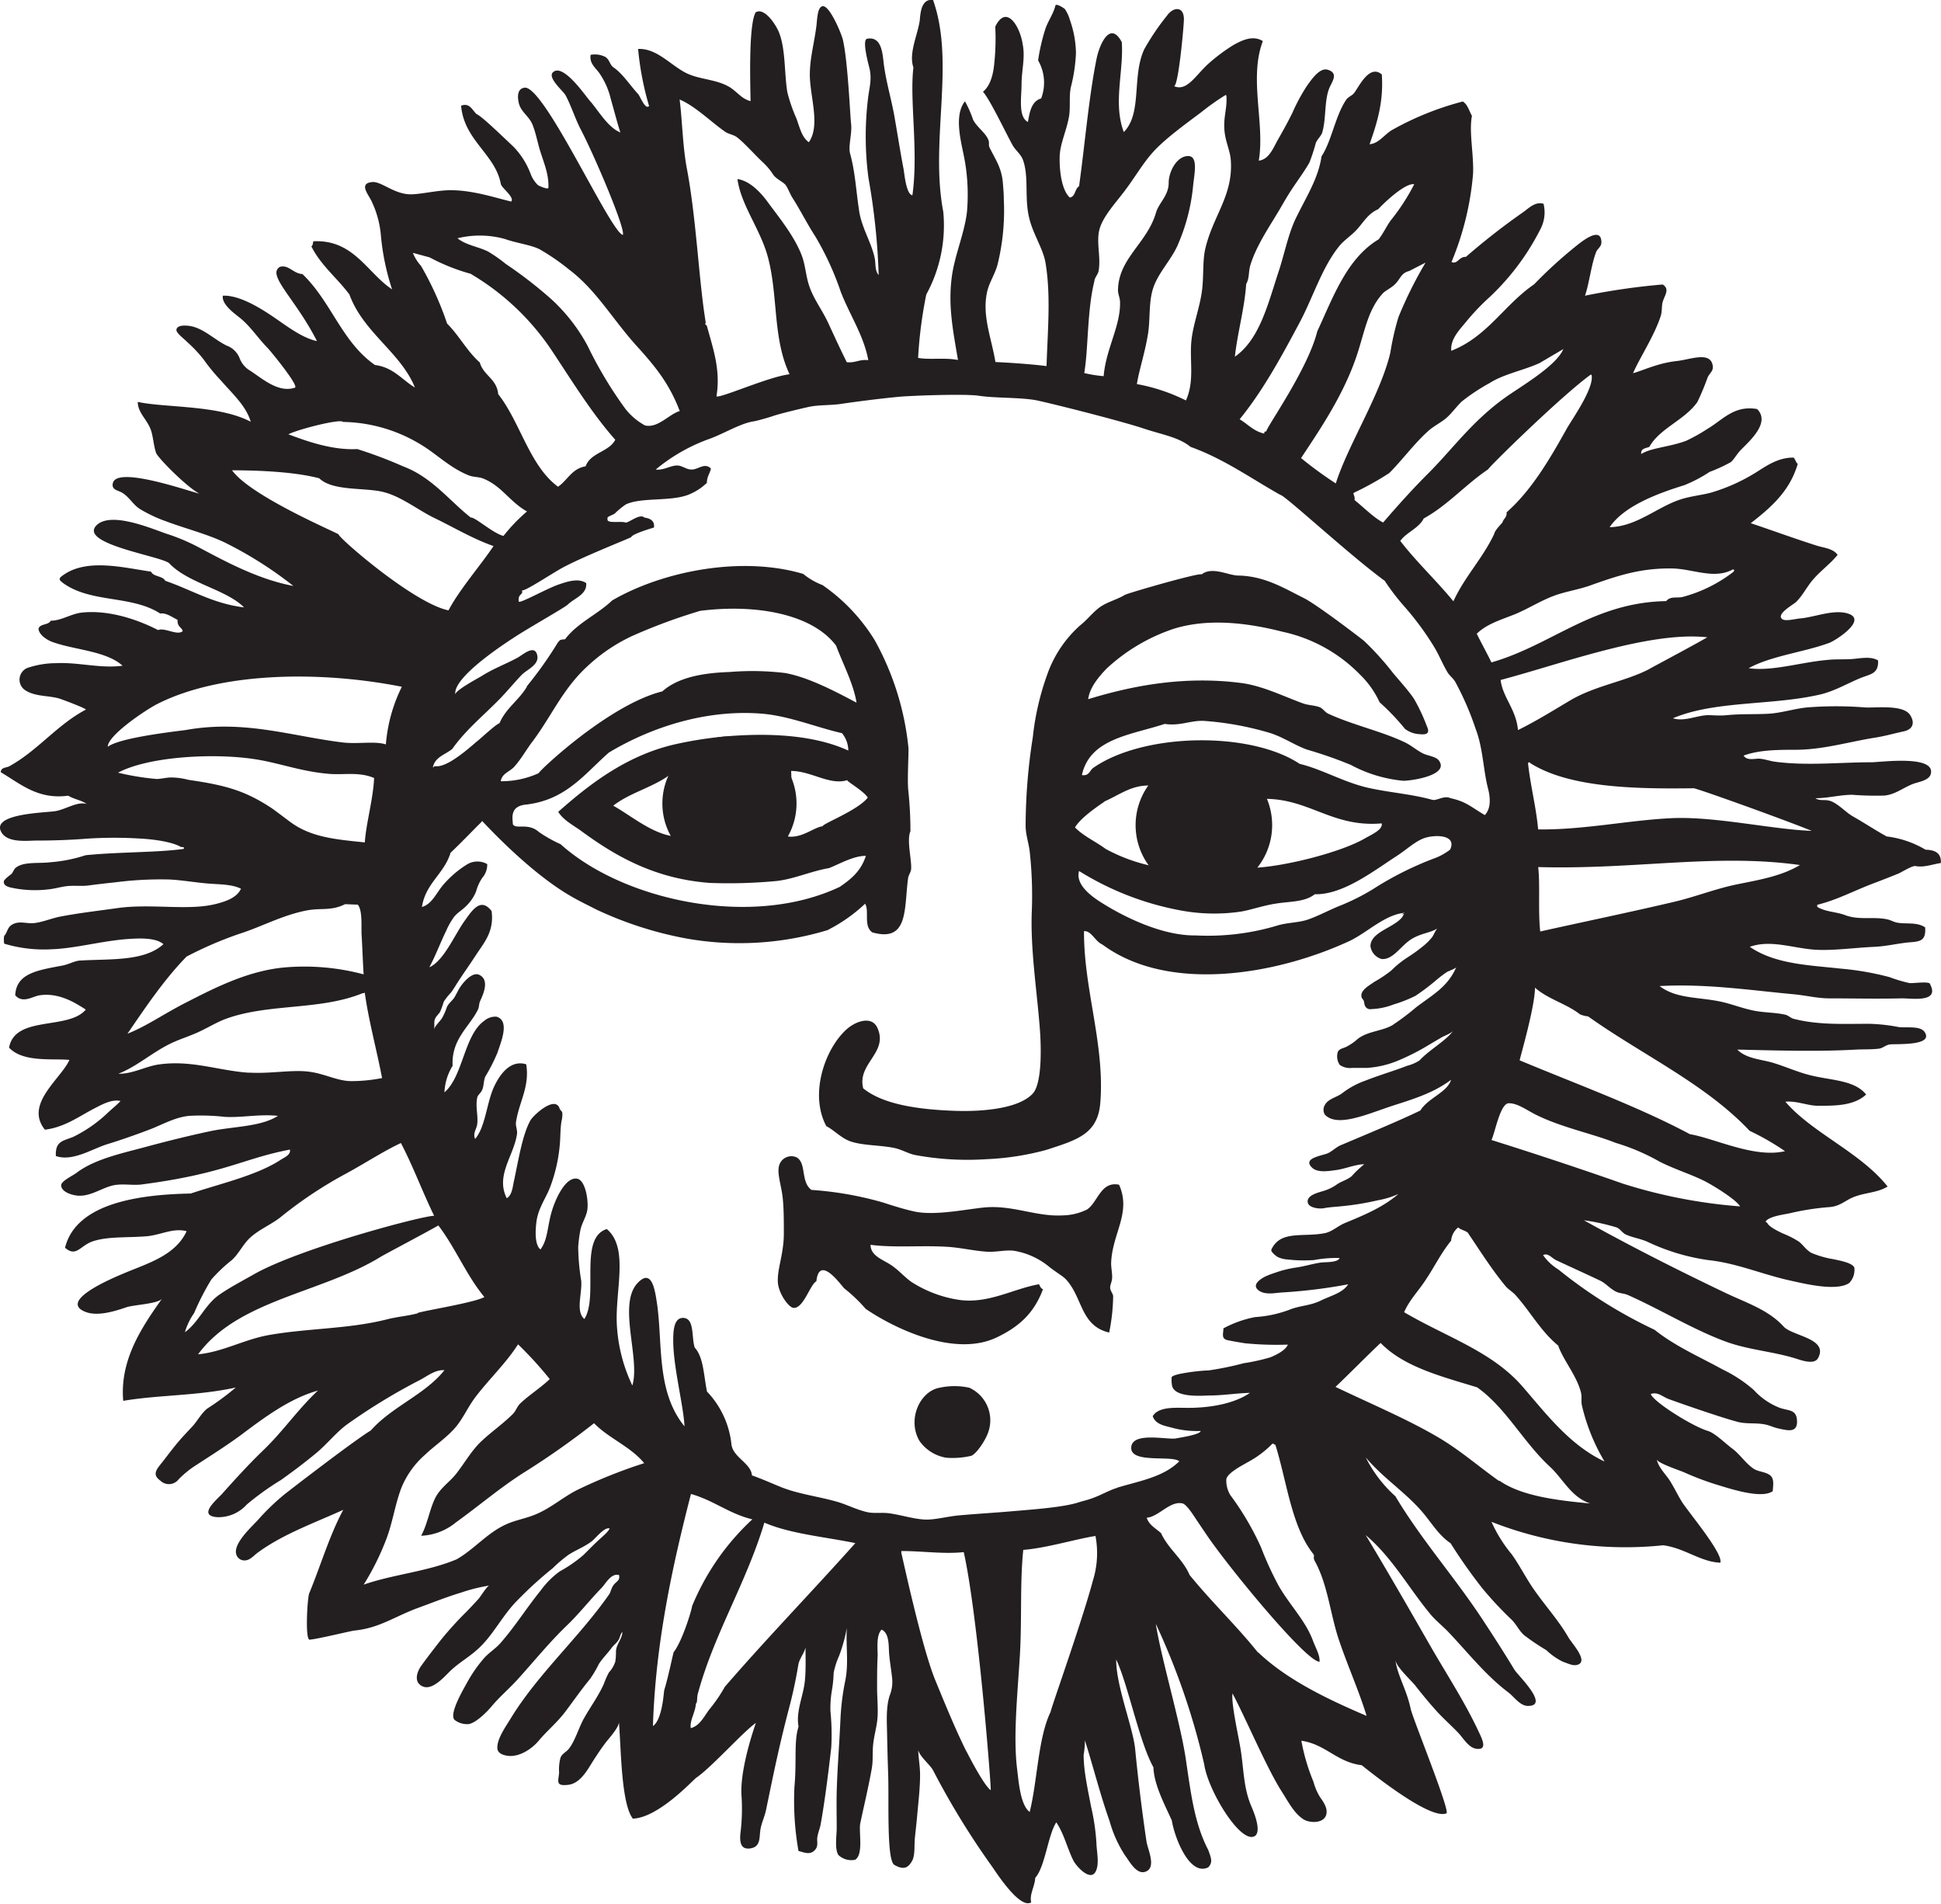
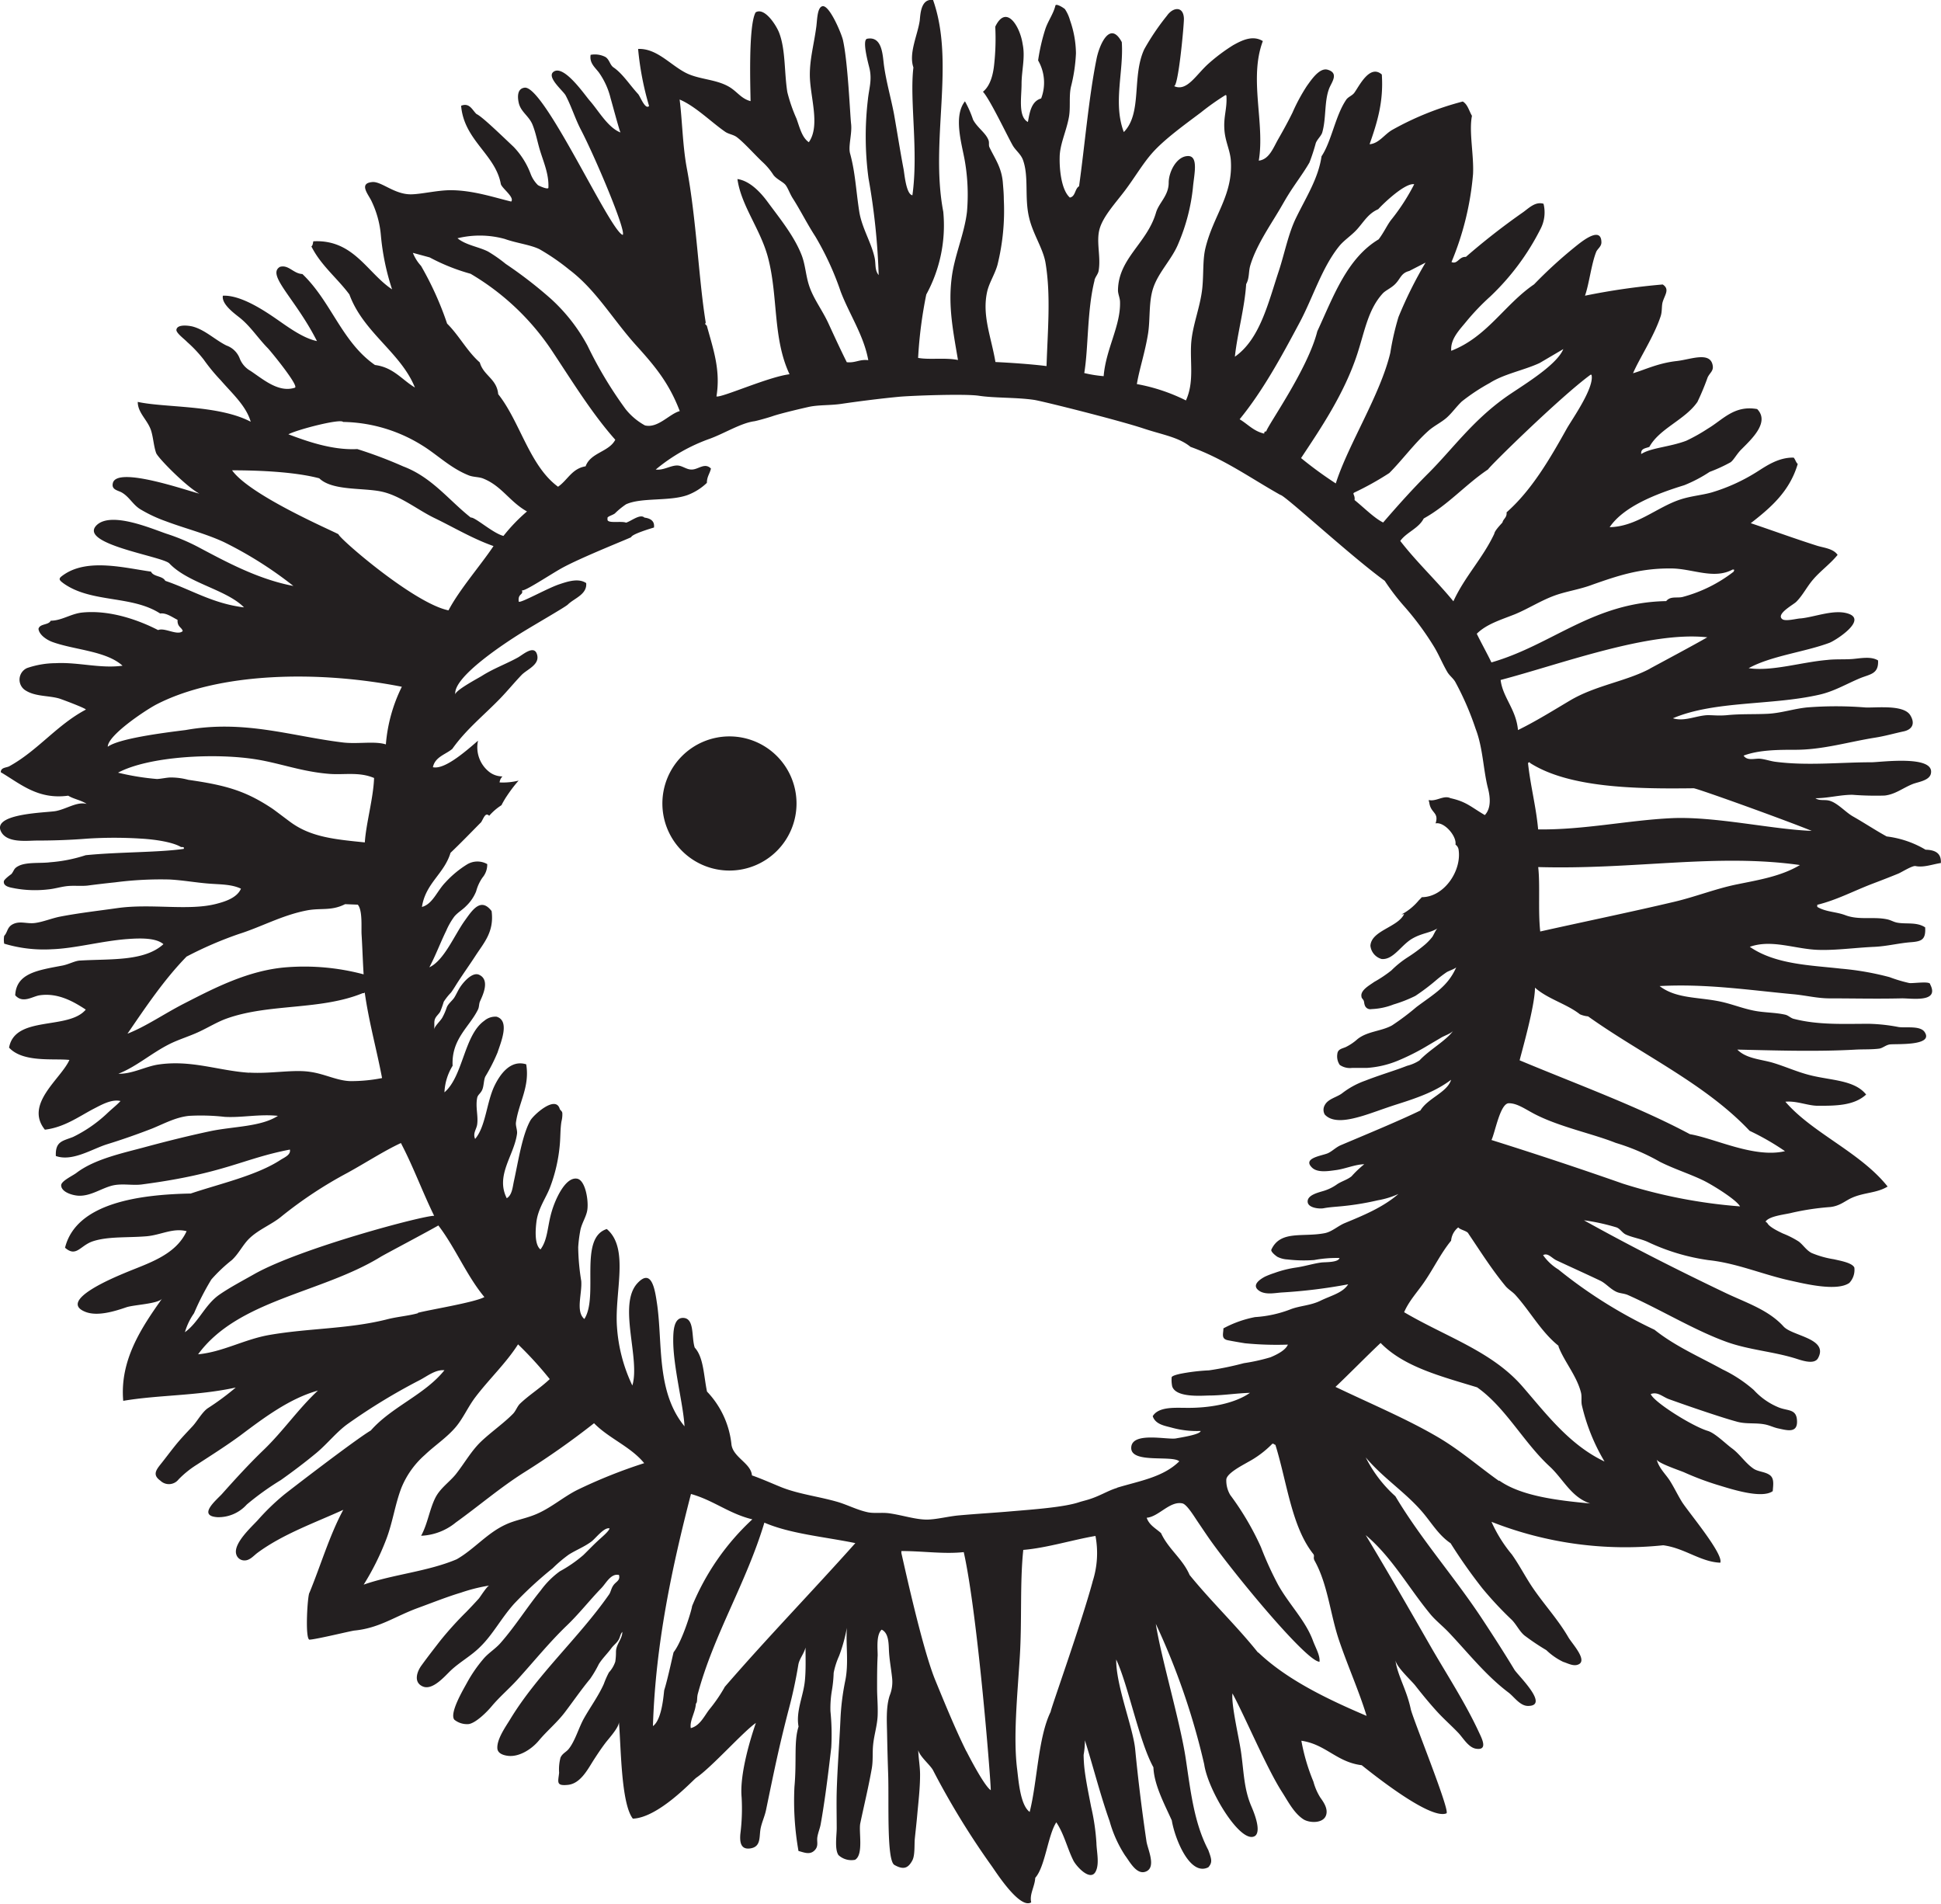
<svg xmlns="http://www.w3.org/2000/svg" viewBox="0 0 306.19 300.26">
  <defs>
    <style>.cls-1,.cls-2{fill:#231f20;}.cls-2{fill-rule:evenodd;}</style>
  </defs>
  <g id="Layer_2" data-name="Layer 2">
    <g id="LOGO">
      <path class="cls-1" d="M301.18,155.05a23.09,23.09,0,0,1-3.11-.93,44.52,44.52,0,0,0-7.69-1.34c-4.72-.54-10.29-.64-14.35-3.44,3.45-1.24,7.17.37,10.81.48,2.82.09,5.85-.35,8.87-.48,2-.1,3.79-.58,5.75-.73,1.67-.13,2.35-.4,2.23-2.34-1.34-.89-3-.47-4.44-.75-.56-.11-1-.41-1.57-.52-2.14-.46-4.41.17-6.58-.65-1.48-.56-3.05-.49-4.43-1.31,0,0,0-.29,0-.33,3-.73,5.67-2.15,8.6-3.28,1.4-.53,2.8-1.07,4.19-1.64.49-.2,2.21-1.29,2.71-1.19,1.27.27,2.72-.29,4-.48.09-1.6-.95-2.06-2.42-2.1a15.64,15.64,0,0,0-6.13-2.09c-1.82-1-3.54-2.15-5.34-3.17-1.19-.68-2.46-2.18-3.77-2.49-.76-.17-1.49.07-2.13-.37,2,0,3.91-.55,5.85-.54a47.68,47.68,0,0,0,5.07.12c1.71-.19,2.9-1.22,4.46-1.83.83-.32,2.58-.53,2.83-1.61.7-3-7.91-1.82-9.33-1.81-5.07,0-10.16.58-15.21-.08-.78-.1-1.62-.41-2.42-.48s-2,.39-2.58-.49c2.44-.92,5.57-.92,8.16-.92,4.34,0,8.35-1.24,12.62-1.92,1.52-.24,3-.67,4.55-1,1.24-.3,1.76-1.18,1-2.47-1-1.81-5.47-1.19-7.19-1.29a58,58,0,0,0-9.13,0c-2.09.21-4.07.89-6.16,1s-4.3,0-6.45.22c-1.31.12-2.1,0-3.07,0-1.79.06-3.67,1.06-5.48.49,6.57-2.79,15.53-2,23.06-3.71,2.31-.51,4.24-1.67,6.37-2.57,1.62-.69,3.05-.64,2.93-2.84-1.1-.69-2.79-.33-4-.23s-2.74,0-4,.15c-4.18.36-8.74,1.84-12.41,1.3,3.54-1.95,8.82-2.54,12.74-4,.95-.36,6-3.57,3-4.59-2.23-.76-5.28.52-7.52.74-.57,0-2.36.51-2.9.13-1.11-.81,1.81-2.33,2.21-2.77,1-1,1.68-2.4,2.64-3.5,1.19-1.39,2.7-2.45,3.86-3.88-.69-1-2.16-1.11-3.23-1.44-3.62-1.15-7.1-2.43-10.47-3.56,3.14-2.44,6.13-5,7.41-9.34-.29-.25-.37-.7-.64-1-2.44-.06-4.43,1.39-5.81,2.25a28.82,28.82,0,0,1-7.09,3.23c-1.52.44-3.27.56-5,1.13-3.68,1.21-6.9,4.28-11.13,4.36,2.21-3.26,7.29-5.24,11.77-6.62a22.32,22.32,0,0,0,4-2.1A24.59,24.59,0,0,0,273,72.91c.52-.38,1-1.37,1.77-2.1,1.5-1.52,4.46-4.22,2.42-6.29-3.61-.64-5.39,1.66-7.74,3.06A27.82,27.82,0,0,1,266,69.52c-2.66,1-5.52,1.09-7.1,2.09-.1-.9.71-.89,1.29-1.13,1.61-2.92,5.62-4.25,7.58-7.09a39.88,39.88,0,0,0,1.61-3.87c.35-.72.91-1,.81-1.78-.31-2.39-3.45-1.05-5.65-.8-3,.33-5.07,1.39-6.93,1.93,1-2.34,3.32-5.83,4.36-9,.26-.8.12-1.6.32-2.26.35-1.14,1.14-2,0-2.74a106.06,106.06,0,0,0-12.26,1.77c.66-1.86,1-5,1.78-6.94.2-.45.8-.81.81-1.45,0-2.5-2.69-.47-3.71.33A71.25,71.25,0,0,0,242,44.85c-4.67,3.18-7.4,8.29-13.07,10.48-.16-1.91,1.41-3.41,2.43-4.68a36.94,36.94,0,0,1,3.71-3.87A38.53,38.53,0,0,0,243,36.14a5.65,5.65,0,0,0,.49-4c-1.36-.42-2.44.82-3.39,1.45a108.21,108.21,0,0,0-8.86,6.93c-1.1-.07-1.31,1.23-2.27.81a46,46,0,0,0,3.4-13.87c.15-3-.67-6.69-.17-9.19-.46-.78-.67-1.8-1.45-2.26A46.72,46.72,0,0,0,219.6,20.5c-1.26.74-2.08,2.13-3.55,2.25,1.22-3.48,2.22-6.71,1.93-11-1.92-1.68-3.58,1.86-4.35,2.9-.36.47-1,.63-1.3,1.13-1.69,2.51-2.3,6.55-3.86,8.87-.5,3.47-2.41,6.41-4,9.67-1.23,2.49-1.82,5.62-2.73,8.39-1.7,5.13-3,10.8-6.94,13.55.39-3.66,1.55-7.74,1.78-11.45.53-.94.36-1.94.64-2.91.88-3,3-6.12,4.35-8.38.56-.91,1.07-1.86,1.62-2.74,1.09-1.77,2.41-3.46,3.38-5.16a31.11,31.11,0,0,0,1-3.07c.25-.61.81-1.07,1-1.61.66-2.23.31-4.95,1.11-7,.37-.95,1.59-2.4-.23-2.94-1.31-.39-2.63,1.65-3.3,2.57a28.8,28.8,0,0,0-2.26,4.19c-.69,1.41-1.47,2.82-2.26,4.2s-1.41,3.18-3.06,3.38c1-5.91-1.59-12.92.64-18.86-1.62-1-3.37-.08-4.67.64a28.29,28.29,0,0,0-3.88,2.9c-2,1.77-3.44,4.52-5.48,3.55.69.33,1.61-9.76,1.58-10.64-.07-2-1.71-1.83-2.67-.46a38.1,38.1,0,0,0-3.58,5.29c-2,4.27-.28,10.08-3.23,13.07-1.73-4.54,0-9.54-.32-14.19-1.9-3.56-3.6.6-4,2.74-1.21,6-1.87,13.82-2.74,20-.69.4-.54,1.61-1.45,1.78-1.39-1.23-1.65-4.61-1.61-6.29,0-2.05,1-4,1.44-6.29.31-1.54,0-3.3.33-4.84a26,26,0,0,0,.8-5.32,16.13,16.13,0,0,0-.93-5.2A6.2,6.2,0,0,0,168,1.45c-.14-.16-1.42-1-1.52-.55-.3,1.28-1.17,2.42-1.59,3.71a30.76,30.76,0,0,0-1.13,4.92,7,7,0,0,1,.48,6c-1.6.45-1.83,2.34-2.09,3.71-1.57-.83-1-3.9-1-6s.61-4.19.17-6.29C160.92,4.2,158.75.56,157,4.21a37.42,37.42,0,0,1-.16,5.85c-.14,1.45-.53,3.41-1.78,4.41,1.09,1.17,3.81,6.91,4.68,8.44.46.81,1.25,1.35,1.61,2.26,1,2.68.22,6,1,9.19.6,2.57,2.2,4.84,2.58,7.1.86,5.16.34,10.61.16,16.28-2.56-.32-5.78-.53-8.06-.64-.68-4-2.15-7.36-1.3-11.13.33-1.41,1.22-2.74,1.62-4.19a35.62,35.62,0,0,0,1-10.32c0-1-.1-1.95-.16-2.74-.22-2.37-1.26-3.72-2.1-5.48-.17-.36,0-.72-.16-1.14-.44-1.16-1.75-1.94-2.43-3.22a16.61,16.61,0,0,0-1.28-2.9c-1.9,2.41-.44,6.88,0,9.52a31.25,31.25,0,0,1,.32,7.9c-.41,3.53-2,6.94-2.42,10.48-.55,4.41.2,8.2,1,12.9-2.06-.41-4.48,0-6.29-.33a68.68,68.68,0,0,1,1.29-10A22.74,22.74,0,0,0,148.8,33.4C146.66,22.17,150.72,10,147.19,0c-1.93-.27-2,2.26-2.1,3.22-.32,2.28-1.78,5.18-1,7.42-.63,5.15.82,13.17-.16,20.16-1-.15-1.26-3.45-1.39-4.11-.55-2.89-1-5.8-1.51-8.69-.49-2.56-1.22-5.07-1.58-7.64-.22-1.61-.24-4.69-2.65-4.25-.91.16.28,4.27.38,4.76.39,1.82-.09,3.07-.27,4.82A49.71,49.71,0,0,0,137,28.08a105.52,105.52,0,0,1,1.61,15.31c-.66-.8-.42-1.73-.64-2.74-.51-2.38-2-4.67-2.42-7.25-.53-3.4-.62-6.17-1.45-9.19-.32-1.16.34-3.13.16-4.68-.16-1.32-.5-9.76-1.29-13.23-.23-1-2.12-5.53-3.22-5.32-.88.17-.83,2.34-1,3.39-.38,2.76-1,4.9-1,7.42,0,3.4,1.71,8-.16,10.64-1.05-.72-1.41-2.2-1.94-3.71a24.91,24.91,0,0,1-1.45-4.19c-.5-3.14-.26-6.67-1.29-9.36-.46-1.2-2.31-4.08-3.71-3.22-1.19,2.11-.81,12.21-.8,14-1.48-.38-2.11-1.51-3.39-2.26-2.12-1.24-4.83-1.13-6.94-2.26-2.45-1.31-4.52-3.83-7.41-3.71a46.77,46.77,0,0,0,1.73,9c-.61.65-1.4-1.53-1.73-1.89-1.29-1.39-2.44-3.22-3.87-4.19-.58-.39-.64-1.24-1.28-1.65a3.63,3.63,0,0,0-2.34-.34c-.19,1.24.56,1.85,1.28,2.75a11.89,11.89,0,0,1,1.88,4.13c.15.48,1.44,5.32,1.56,5.37-2-.78-3.47-3.44-4.84-5-.79-.89-4.09-5.78-5.73-4.58-1.15.84,1.52,3,1.91,3.73.92,1.74,1.49,3.65,2.4,5.4,2.24,4.3,7.16,15.91,6.61,16.6-2-.54-12.39-23.59-15.48-23.22-1.18.14-1.13,1.45-.94,2.34.31,1.49,1.62,2.09,2.19,3.51.5,1.25.74,2.56,1.11,3.83.59,2,1.49,3.9,1.39,6.09,0,.39-1.52-.3-1.65-.4a4.9,4.9,0,0,1-1.16-1.79,12.49,12.49,0,0,0-2.68-4.25c-2.35-2.22-5-4.79-5.86-5.18-.65-.61-1.09-1.84-2.42-1.3C73.2,22.14,78.14,24.33,79,29c.12.66,2.23,2.12,1.64,2.79C78,31.16,74.6,30,71.07,30c-2.08,0-4.69.65-6.28.65-2.57,0-4.56-2-6-1.94-2.33.17-.63,2-.16,3.06a15.4,15.4,0,0,1,1.45,5.32,38.2,38.2,0,0,0,1.77,8.55c-3.94-2.61-6.07-7.91-12.42-7.58-.08.29-.08.67-.31.8,1.49,3,4.08,5,6,7.59,2.19,6,8.13,9.17,10.33,14.67-2.06-1.23-3.39-3.18-6.3-3.55-5.24-3.64-6.89-10-11.45-14.35-1.43-.06-2.17-1.52-3.54-1.13C42,43.35,46.6,47.08,50,53.8c-2.41-.51-4.94-2.51-6.94-3.86s-5.31-3.42-7.9-3.3c-.25,1.3,1.76,2.76,2.63,3.45,1.72,1.36,2.92,3.27,4.44,4.81.41.41,5,6,4.29,6.25-2.57.84-5-1.32-7-2.65a3.85,3.85,0,0,1-1.72-2,3.48,3.48,0,0,0-2.07-2c-1.79-.88-3.38-2.48-5.35-3-.62-.15-2.43-.4-2.55.51-.07.51,1.29,1.49,1.68,1.92a20.84,20.84,0,0,1,2.62,2.78,29.22,29.22,0,0,0,2.7,3.28C36.56,62,38.83,64,39.55,66.52c-5.1-2.68-13.49-2.18-17.82-3.13,0,1.74,1.55,2.83,2.1,4.51.36,1.14.41,2.45.8,3.55.27.76,4.8,5.35,6.82,6.41-1.79-.42-12.94-4.37-13.64-1.69-.29,1.11.83,1.16,1.45,1.54,1.16.7,1.67,1.84,2.82,2.58a22.23,22.23,0,0,0,4.1,1.93c3,1.13,6.16,1.91,9.1,3.26a61.48,61.48,0,0,1,11,6.94c-5.6-1.06-10.66-3.83-15-6.13a31.24,31.24,0,0,0-5-2.1c-2.38-.81-8.67-3.54-11-1.39-3.15,3,10.38,4.94,11.44,6.07,3,3.15,9,4.11,11.77,6.93-4.93-.6-8.28-2.78-12.42-4.19-.42-.81-1.86-.61-2.25-1.45-4.13-.58-9.87-2.11-13.66.42-1,.67-1,.82,0,1.53,4.39,3,10.66,1.78,15.11,4.66.93-.15,1.88.57,2.74,1-.07,1.14.7,1.18.81,1.77-.82.78-2.85-.61-3.88-.16C22.26,98,17.61,96.16,13,96.61c-1.81.18-3.27,1.29-5,1.29-.34.73-1.72.43-1.93,1.29.12,1,1.4,1.79,2.26,2.09,3.5,1.25,8.43,1.39,11,3.72-3.5.48-7-.59-10.56-.4a14.17,14.17,0,0,0-4.5.77,2,2,0,0,0-.19,3.56c1.54.95,3.57.76,5.25,1.24.35.1,4.44,1.63,4.2,1.76C9,114.33,6,118.33,1.57,120.8c-.47.33-1.43.17-1.45,1,3.12,1.84,5.86,4.35,10.64,3.7.86.54,2.09.72,2.91,1.3-1.51-.4-3.13.78-4.84,1.12-1.34.27-10,.33-8.7,3.17.86,1.88,3.91,1.52,5.55,1.49,2.73,0,5.39-.09,8.15-.31a66.9,66.9,0,0,1,8.38,0c2.31.13,5,.55,6.29,1.3.21.11.61-.1.49.32-3.93.58-10.4.48-15.48,1A23.59,23.59,0,0,1,7.92,136c-1.44.2-3.74-.07-5,.59-.79.4-.65.69-1.12,1.27C1.6,138,.65,138.7.61,139c-.13.89,1.21,1,1.79,1.13a17.9,17.9,0,0,0,5.22.15c.93-.09,1.78-.35,2.68-.48,1.17-.18,2.35,0,3.51-.12,1.44-.19,2.89-.36,4.34-.51a56,56,0,0,1,8.58-.45c2.1.11,4.12.48,6.13.64,1.75.15,3.65.08,5.15.81-.64,1.49-2.62,2.07-4,2.42-4.38,1.09-10.13-.11-15.49.64-3,.43-6.06.77-9.06,1.35-1.28.25-2.65.83-3.94,1s-2.35-.38-3.49.19c-.93.47-.82,1.28-1.37,1.84a3.63,3.63,0,0,0,0,1.23,21.67,21.67,0,0,0,7.55.88c3.66-.13,7.91-1.32,11.93-1.61,2.14-.16,4.49-.18,5.64.81-3,2.74-8.31,2.3-13.06,2.58-.85,0-1.83.6-2.9.8-3.91.74-7.25,1.21-7.42,4.68,1.21,1.37,2.75.15,3.88,0,2.88-.41,5.33,1,7.25,2.26-2.74,3.28-11.17.86-12.1,6,2.22,2.4,7.08,1.67,9.52,1.94-1.34,3-7.13,6.95-3.87,11,3-.36,5.26-2,7.57-3.23,1.28-.65,2.92-1.63,4.36-1.29-.7.75-1.18,1.06-2.26,2.09a21.58,21.58,0,0,1-5.23,3.58c-1.65.65-2.81.68-2.71,3,2.61.94,5.74-1.13,8.11-1.86S21.7,178.89,24,178c1.91-.78,3.71-1.78,5.82-2a33.5,33.5,0,0,1,5.64.16c2.7.15,5.46-.47,8.38-.16-2.69,1.74-7,1.65-10.64,2.41-3.35.71-6.68,1.54-10,2.43-3.64,1-8.21,1.91-11.16,4.17-.6.45-2.37,1.26-2.39,1.93,0,1.15,2,1.67,2.91,1.66,1.79,0,3.29-1.07,4.95-1.55s3.39,0,5-.25c12.94-1.71,15.8-4.06,23.22-5.48.18.82-.87,1.24-1.45,1.61-3.78,2.48-9.58,3.77-14.19,5.32-7.93.16-18.06,1.42-19.83,8.55,1.77,1.55,2.36-.31,4.34-1,2.46-.82,5.46-.55,8.55-.81,2.22-.2,4.12-1.35,6.29-.8-1.75,3.83-6.17,5.08-9.73,6.58-1.34.57-10.73,4.36-6.25,6.14,1.9.76,4.61-.08,6.45-.71,1.16-.41,5.07-.54,5.66-1.38-3.18,4.49-6.7,9.67-6.13,16.13,5.57-.95,11.64-.77,17.75-2.1a41,41,0,0,1-4.36,3.23c-.89.57-1.7,2.05-2.43,2.85-.93,1-1.9,2-2.78,3.1S26.1,230,25.3,231s-1.17,1.7,0,2.54a1.93,1.93,0,0,0,2.87-.2A15.42,15.42,0,0,1,31,231.05c2.32-1.51,4.68-3,6.89-4.62,3.78-2.84,7.79-5.85,12.26-7.1-3.14,2.94-5.47,6.38-8.55,9.35-2.33,2.24-4.46,4.58-6.62,7-.94,1-3.84,3.41-.68,3.62a6,6,0,0,0,4.63-2,44.16,44.16,0,0,1,5.38-3.86c1.9-1.35,3.76-2.75,5.56-4.24s3.28-3.43,5.11-4.7a94,94,0,0,1,11.13-6.77c1.22-.61,2.54-1.74,4-1.61C67,220,61.8,221.87,58.5,225.62c-2.48,1.47-13,9.57-13.71,10.15a36.49,36.49,0,0,0-4.13,4c-1,1.09-3.86,3.66-3.4,5.35a1.32,1.32,0,0,0,1.34,1c.83,0,1.42-.76,2.06-1.23,4-2.94,9-4.7,13.49-6.75-2.16,4-3.54,8.72-5.33,13.07-.3.29-.74,7.29,0,7.41,1.15-.06,6.6-1.4,7.1-1.44,3.94-.39,6.32-2.21,10-3.56,2.3-.84,4.68-1.79,6.77-2.41a26.47,26.47,0,0,1,4.52-1.13c-.34,0-1.42,1.76-1.69,2.07-.65.72-1.32,1.43-2,2.13a53.92,53.92,0,0,0-4.06,4.49c-1,1.29-2,2.57-2.93,3.86-.76,1-1.36,2.74.19,3.38s3.46-1.65,4.4-2.54c1.45-1.36,3.22-2.3,4.63-3.72,2-1.94,3.28-4.47,5.33-6.77a61.4,61.4,0,0,1,6.12-5.64,21.23,21.23,0,0,1,2.53-2.14c1.17-.74,2.45-1.22,3.57-2.06.69-.52,2-2.3,2.86-2.07-.13.5-1.35,1.49-1.83,1.94-.8.74-1.53,1.51-2.3,2.26a21.06,21.06,0,0,1-3.72,2.57,13.53,13.53,0,0,0-3,3c-2.2,2.71-4,5.61-6.28,8.22-.84,1-2,1.65-2.81,2.64a22,22,0,0,0-2.55,3.71c-.54,1-2.82,4.8-2,5.83a3.18,3.18,0,0,0,2.29.69c1.14-.2,2.84-1.9,3.56-2.76,1.25-1.5,2.73-2.75,4.05-4.19,2.58-2.84,5-5.84,7.75-8.5,2-1.9,3.67-4.06,5.55-6,.75-.78,1.49-2.34,2.77-2.07.23.83-.37,1-.8,1.53s-.48,1.16-.76,1.55c-4.78,6.85-11.29,12.57-15.62,19.72-.7,1.15-2.12,3.13-2,4.59.08.82,1.06,1.08,1.75,1.15,1.81.17,3.72-1.14,4.77-2.39,1.29-1.55,2.87-2.84,4.12-4.48s2.59-3.59,4-5.29a17.92,17.92,0,0,0,1.36-2.31c.57-.92,1.38-1.68,2-2.54.33-.44.8-.78,1.09-1.24s.27-.91.62-1.31c0,1.16-1,1.93-1,3.16a9.54,9.54,0,0,1-.11,1.54,4.67,4.67,0,0,1-1,1.69,14.31,14.31,0,0,0-.81,1.83c-.84,1.88-2.11,3.61-3.12,5.4-.82,1.45-1.38,3.52-2.38,4.8-.44.57-1,.7-1.33,1.41a7.31,7.31,0,0,0-.22,2.39c-.15,1.46-.53,2.11,1.4,1.91s3.06-2.34,4-3.84c.61-.94,1.2-1.84,1.88-2.74.48-.65,2.22-2.51,2.15-3.35.34,3.74.31,12.83,2.2,15.26,4.06-.16,9.39-6,10-6.45,2.47-1.69,7.35-7.21,9.41-8.65-.73,2.09-2.6,8-2.25,11.73a31.85,31.85,0,0,1-.2,5.78c-.1,1.18,0,2.49,1.52,2.29,1.68-.22,1.46-1.64,1.63-2.88.15-1.07.68-2.11.9-3.18,1.29-6.24,2-9.75,3.5-15.57a74.47,74.47,0,0,0,1.59-7.31c.16-1,.89-1.74,1.14-2.75,0,1.75.07,3.52-.1,5.22-.23,2.42-1.45,4.81-1,7.25-.76,2.36-.27,5.38-.65,9.53a45.47,45.47,0,0,0,.64,10.09c.84.21,1.74.65,2.49-.05s.36-1.41.49-2.16.38-1.29.51-1.95c.29-1.6.53-3.21.76-4.81.34-2.45.64-4.9.92-7.36a36.57,36.57,0,0,0-.13-5.73,17,17,0,0,1,.23-3.26,20.28,20.28,0,0,0,.28-2.78,12.14,12.14,0,0,1,.86-2.68,25.42,25.42,0,0,0,1.22-4.42c-.18,2.76.32,5.6-.26,8.38a38.41,38.41,0,0,0-.75,6.08c-.17,3.79-.48,7.57-.59,11.37-.05,1.93,0,3.86,0,5.79,0,1.1-.36,3.35.29,4.24a3,3,0,0,0,2.6.73c1.39-.81.55-4.47.83-5.77.6-2.86,1.3-5.72,1.81-8.62.23-1.32.08-2.49.22-3.8.16-1.56.66-3.06.71-4.63s-.09-2.87-.09-4.3c0-1.7,0-3.42.09-5.12,0-1.09-.25-3.25.63-4.06,1.13.52,1.1,2.25,1.15,3.29.07,1.49.35,2.87.5,4.34a5.73,5.73,0,0,1-.39,2.78c-.61,1.88-.43,4.21-.4,6.16q.06,3.15.17,6.31c.14,4.42-.27,13.6,1,14.24,1.44.81,2.16.49,2.81-.72.44-.82.3-2.49.39-3.42.13-1.28.28-2.56.39-3.83.19-2.11.44-4.14.44-6.27,0-1.33-.25-2.59-.29-3.87.29,1.07,1.91,2.34,2.35,3.19.55,1.07,1.12,2.13,1.7,3.17a124.22,124.22,0,0,0,7.6,12c.7,1,4.4,6.76,6.17,5.64-.3-1.3.56-2.46.64-3.87,1.56-1.73,2-6.75,3.32-8.75,1.23,1.83,1.72,4.07,2.68,6,.45.92,2.69,3.4,3.53,1.76.63-1.22.15-3.15.12-4.49a34.73,34.73,0,0,0-.84-5.73c-.36-1.87-.75-3.73-1-5.61a22.2,22.2,0,0,1-.18-2.57,12.48,12.48,0,0,0,.2-2.3c1.34,4.24,2.41,8.56,3.9,12.76a19.31,19.31,0,0,0,2.44,5.41c.72.94,1.86,3.23,3.38,2.49s.21-3.43,0-4.68c-.71-4.8-1.31-9.66-1.78-14.49-.29-3.36-3.05-10.11-3-14.23,1.89,4,3.61,12.93,5.87,17,.1,2.75,1.72,5.76,2.9,8.38.46,2.82,2.84,8.87,5.76,7.39.72-.8.48-1.36,0-2.71-2.23-4.26-2.77-9.14-3.55-14.35-.86-5.82-3.91-16-4.73-21.33a111.07,111.07,0,0,1,7.63,22.14c.6,4.2,5.9,12.88,8.07,11.27,1-.89-.36-4-.64-4.66-1.18-2.76-1.17-5.43-1.62-8.55-.33-2.31-1.56-7.41-1.35-9.23,2,3.69,5.4,11.78,7.8,15.52.95,1.47,1.88,3.35,3.39,4.33.93.6,3.17.71,3.59-.69.3-1-.39-2-.93-2.75a9.14,9.14,0,0,1-1.08-2.5,31.18,31.18,0,0,1-1.9-6.45c3.88.57,5.55,3.37,9.52,3.86,3.61,2.89,11.09,8.55,13.37,7.59.61-.4-5.34-15-5.64-16.46-.65-3.09-2.1-5.28-2.42-7.73.14,1.09,2.41,3.14,3.11,4,1.11,1.42,2.25,2.81,3.47,4.15,1.06,1.16,2.24,2.19,3.32,3.32.78.81,1.62,2.35,2.83,2.53,1.93.3.9-1.63.45-2.6-2.13-4.6-5-9-7.52-13.36-3.4-5.93-6.81-11.87-10.34-17.73,4.11,3.45,6.75,8.29,10.16,12.42.81,1,1.91,1.85,2.91,2.89,3.09,3.26,5.86,6.81,9.47,9.53.89.68,1.81,2.11,3.07,2.1,3.48,0-1.63-4.85-2.15-5.71-1.67-2.76-3.39-5.43-5.17-8.13-4.34-6.56-9.58-12.47-13.61-19.23a20.65,20.65,0,0,1-4.68-6.13c2.7,3.22,6.19,5.44,8.87,8.54,1.49,1.72,2.57,3.68,4.52,5a82.59,82.59,0,0,0,5,7.1,56.29,56.29,0,0,0,4.67,5c.74.77,1.19,1.77,1.95,2.42a36.48,36.48,0,0,0,3.48,2.34,10.26,10.26,0,0,0,2.66,1.85c.64.19,1.47.67,2.19.48,1.92-.5-.74-3.28-1.37-4.35-1.61-2.79-3.88-5.23-5.68-7.9-1.13-1.68-2.06-3.51-3.23-5.16a22.1,22.1,0,0,1-3.22-5.16,57.55,57.55,0,0,0,27.09,3.7c3.38.44,5.87,2.62,9,2.75.56-1.32-4.82-7.73-6-9.52-.69-1.1-1.25-2.3-1.93-3.38s-1.75-2-2.1-3.39c.15.59,3.74,1.77,4.36,2.05a45.33,45.33,0,0,0,5.17,1.95c1.86.55,7,2.31,8.78,1,.06-.95.28-2-.48-2.54s-1.8-.5-2.55-1c-1.31-.89-2.16-2.31-3.45-3.24-1-.74-2.63-2.38-3.77-2.72-2.44-.73-8.51-4.54-9-5.81,1.11-.42,1.86.44,2.89.81q3.25,1.17,6.52,2.25c1.4.46,2.81.92,4.24,1.31s2.9.13,4.37.42c.72.14,1.34.46,2,.61,1.37.29,3.05.83,3.06-1,0-2.08-1.33-1.7-2.81-2.26a10.87,10.87,0,0,1-4-2.77,21.7,21.7,0,0,0-4.93-3.25c-3.63-2-7.49-3.66-10.74-6.26a74.69,74.69,0,0,1-15.17-9.51,8.11,8.11,0,0,1-2.41-2.26c.75-.42,1.36.46,2.09.81,2.45,1.15,4.65,2.13,6.93,3.22.9.43,1.56,1.31,2.58,1.77.53.24,1.19.23,1.78.49,5.18,2.3,10.58,5.61,15.64,7.42,3.46,1.23,7.15,1.48,10.65,2.54.94.28,3.07,1.13,3.7,0,1.72-3.13-4.06-3.47-5.44-5-2.4-2.64-5.92-3.75-9.13-5.28-7.56-3.61-15-7.37-22.36-11.47a32.67,32.67,0,0,1,5.16,1.13c.57.22.91.88,1.46,1.12,1,.46,2.28.65,3.38,1.13a33.06,33.06,0,0,0,9.68,2.91c4.45.47,8.58,2.29,12.92,3.23,2.17.48,7.3,1.75,9.27.36a3,3,0,0,0,.79-2.42c-.34-.77-2.3-1.09-3.22-1.31a15.07,15.07,0,0,1-3.54-1c-.86-.47-1.27-1.22-2-1.79a14.56,14.56,0,0,0-2.52-1.28c-.56-.27-2.15-1-2.45-1.65,0,0-.28-.23-.28-.22.61-.92,3.18-1.12,4.23-1.41a40.65,40.65,0,0,1,6-.89c1.55-.18,2.35-1,3.39-1.45,1.94-.87,3.93-.73,5.64-1.78-4.31-5.42-11.88-8.43-16.13-13.38,1.81-.17,3.54.65,5.17.64,2.75,0,5.64,0,7.57-1.77-1.83-2.31-5.53-2.21-8.87-3.06-2-.5-3.9-1.37-5.8-1.94s-4.23-.64-5.65-2.09c5.56.12,12.47.36,18.7,0,1.14-.06,2.6,0,3.72-.16.54-.1,1-.55,1.61-.65.83-.14,7.11.31,5.49-2-.73-1-3-.58-4.09-.75a27.69,27.69,0,0,0-4.66-.51c-4,0-8,.22-11.9-.79-.45-.12-.84-.54-1.29-.64-1.59-.37-3.33-.31-5-.65s-3.1-.9-4.67-1.29c-3.71-.92-7.39-.45-10.17-2.58,7.36-.4,14.12.64,21.13,1.29,2,.19,3.7.64,5.65.65,3.78,0,7.56.09,11.34,0,1.47-.05,6.11.78,4.56-2.21C304.52,154.69,301.82,155.14,301.18,155.05Zm-34-30.72c.73.08,14.11,4.89,18.62,6.72-6.24-.22-15.31-2.33-22.16-2s-13.8,1.86-21,1.77c-.34-3.69-1.21-6.84-1.6-10.48.14-.09.28-.19.32,0C247.52,124.27,258,124.45,267.15,124.33Zm-6.92-18.85c-3.77,2-8.56,2.62-12.58,5-2.83,1.68-5.39,3.28-8.22,4.67-.3-3.3-2.4-5.12-2.74-7.9,9.51-2.5,23.44-7.74,32.6-6.73C267.47,101.6,262.19,104.42,260.23,105.48Zm3.34-15.82c3.33,0,6.75,1.79,9.72.17.41,0,.2.12.17.33a22.58,22.58,0,0,1-8.07,4c-.9.21-1.9-.18-2.58.65-11.56.21-18,6.92-27.57,9.67-.57-1.21-1.74-3.33-2.31-4.52,1.53-1.52,3.75-2.18,6-3.07,2-.82,4-2.1,6.13-2.9,1.83-.7,4.09-1,6.13-1.78C255.18,90.82,258.69,89.62,263.57,89.66ZM250.9,59.11h.16c.49,2-3,6.92-3.89,8.47-2.65,4.75-5.54,9.73-9.51,13.23.08.83-.51,1-.65,1.6-.33.38-1.22,1.28-1.29,1.78-1.82,3.88-4.66,6.74-6.45,10.65-2.69-3.28-5.78-6.16-8.38-9.52,1-1.39,2.88-1.95,3.7-3.54,3.85-2.13,6.59-5.36,10.16-7.75C234.89,73.63,246.23,62.51,250.9,59.11ZM228.19,65.9c.87-.77,1.52-1.73,2.41-2.58A31.27,31.27,0,0,1,235,60.41c2.26-1.44,5.39-2,7.87-3.15l3.74-2.2c-1.12,2.72-7,6.07-9.23,7.69-5.14,3.7-8.19,8-11.93,11.77-2.55,2.53-4.91,5.17-7.26,7.89-1.37-.66-3.08-2.39-4.51-3.54.11-.83-.44-1,0-1.2a46.8,46.8,0,0,0,5.48-3.06c2-2,3.92-4.63,6.12-6.61C226.17,67.19,227.3,66.67,228.19,65.9ZM220.61,50a41.77,41.77,0,0,0-1.29,5.64c-1.57,6.64-6.68,14.54-8.6,20.61a61.34,61.34,0,0,1-5.48-4c3-4.53,6.81-10.1,8.88-16.45,1.19-3.67,1.71-7,4-9.51.45-.49,1.29-.82,1.93-1.45.9-.88.93-1.76,2.26-2.1l2.57-1.32A65.17,65.17,0,0,0,220.61,50ZM205,50.9c2.11-3.94,3.53-8.72,6.28-12.1.72-.89,1.89-1.64,2.75-2.58,1.11-1.22,1.78-2.53,3.38-3.22.83-.92,4.25-4.19,5.68-3.94a32.52,32.52,0,0,1-3.51,5.46c-.74.89-1.17,2-2.1,3.23-5,3-7.13,9-9.68,14.51-1.51,6-7.85,14.86-8.06,15.8-.27-.06-.3.13-.32.33-1.67-.38-2.59-1.5-3.87-2.26C199.19,61.68,202.1,56.34,205,50.9Zm-32.35-6.7c.13-.53.55-.93.65-1.45.4-2.23-.41-4.58.15-6.61S176,32,177.5,30s2.74-4.13,4.2-5.8c1.91-2.19,5.2-4.55,7.74-6.46A39.24,39.24,0,0,1,193.31,15c.13,0,.16.06.16.16.12,2-.48,3.2-.32,5.33.13,1.81.84,3.07,1,4.67.44,5.61-2.75,8.77-4,14-.44,1.82-.26,4-.49,6.29-.33,3.12-1.63,6-1.77,9s.47,5.89-.81,8.71a28.75,28.75,0,0,0-7.74-2.58c.38-2.34,1.3-5,1.78-8.06.34-2.29.07-4.92.8-7.1.85-2.55,3-4.56,4-7.09a30.35,30.35,0,0,0,2.26-8.71c.16-2,1-5.2-.92-5-1.71.14-2.9,2.53-2.9,4.19,0,2.06-1.54,3.16-2,4.72-1.41,4.86-5.93,7.19-6,12.25,0,.6.3,1.18.32,1.78.14,3.79-2.23,7.46-2.58,11.77a20,20,0,0,1-3.06-.49C171.71,54.86,171.47,48.93,172.67,44.2ZM114.45,20.82c.52.34,1.26.42,1.78.81,1.1.82,2.75,2.68,4,3.87A10.33,10.33,0,0,1,122,27.59c.52.7,1.56,1.1,1.94,1.61s.69,1.43,1.13,2.1c1.18,1.84,2.25,4,3.55,6a46.07,46.07,0,0,1,4,8.7c1.37,3.59,3.65,6.92,4.35,10.81-1.41-.17-2,.46-3.39.32-1-2-1.92-4-2.9-6.13s-2.39-3.9-3.06-6c-.5-1.52-.57-3.17-1.13-4.67-1.14-3-3.4-5.78-5.33-8.39-1.15-1.58-2.85-3.41-4.83-3.7.58,4.21,3.66,7.93,4.83,12.41,1.61,6.11.72,12.72,3.39,18.38-3.32.4-10.71,3.73-11.53,3.5.68-4.17-.5-7.43-1.52-11.16-.32-.31-.29-.23-.17-.49-1.11-6.73-1.47-16.39-3-24.42-.65-3.51-.71-7.61-1.12-10.76C109.68,16.72,112.3,19.36,114.45,20.82ZM79.63,37.69c1.84.66,4.05.91,5.48,1.62a34.73,34.73,0,0,1,4.68,3.22c4.22,3.19,6.77,7.7,10.44,11.81,3,3.31,5.29,6,7,10.5-1.65.44-3.43,2.75-5.49,2.26a10.12,10.12,0,0,1-3.06-2.58,64,64,0,0,1-6-10,27.76,27.76,0,0,0-5.81-7.42,68.07,68.07,0,0,0-7.1-5.48A22.7,22.7,0,0,0,77,39.68c-1.45-.75-3.49-1-4.83-2.1A14.82,14.82,0,0,1,79.63,37.69Zm-14.5,2.19,2.65.72a31.35,31.35,0,0,0,6.45,2.58A39.46,39.46,0,0,1,87,55.22c3.28,4.94,6.38,10,10.06,14.14-1,1.94-3.89,2-4.68,4.19-2.17.35-2.85,2.2-4.35,3.22-4.5-3.29-6-10.28-9.44-14.6-.21-2.43-2.33-2.93-2.9-5-2-1.75-3.27-4.26-5.16-6.13a50.35,50.35,0,0,0-4.11-9.1A6.66,6.66,0,0,1,65.13,39.88Zm-11,26.67a24.27,24.27,0,0,1,12.45,3.69C69,71.72,71.05,73.84,74,75c.72.27,1.59.21,2.25.49,2.92,1.18,4.12,3.63,6.88,5.18a27.41,27.41,0,0,0-3.71,3.86c-1.69-.43-4.48-3-5.16-2.9-3.48-2.75-6.12-6.35-10.64-8.06a69.57,69.57,0,0,0-7.26-2.74c-4,.21-8.1-1.29-10.87-2.33C47,67.72,53.71,66,54.12,66.55ZM36.61,74.18c4.52,0,10,.27,13.75,1.26,2.07,2,6.87,1.46,9.84,2.1s5.66,2.88,8.38,4.19c3,1.45,6,3.25,9.27,4.4-2,3-5.38,6.86-7.1,10.14-5.5-1.12-17.37-11.46-17.35-12C52.6,83.78,39.45,78.17,36.61,74.18ZM17,117.78c0-1.78,5.76-5.64,7.58-6.62,9.86-5.14,25.62-5.45,38.81-2.84a24.88,24.88,0,0,0-2.52,9.09c-1.82-.57-4.54,0-6.92-.32-8.1-1-15.46-3.6-24.68-1.94C25.37,115.63,18.74,116.51,17,117.78ZM29.71,123a10.49,10.49,0,0,0-2.81-.37c-.56,0-1.52.22-2.14.24a39.94,39.94,0,0,1-6.14-1c4.88-2.6,15.48-3.16,22-2.06,3.76.63,7.13,1.94,11.45,2.26,2.31.16,4.6-.35,6.94.64-.11,3.18-1.28,7.24-1.46,10.16-4.63-.47-8.34-.81-11.53-3.06-.57-.4-2.51-1.89-3.06-2.27C38.74,124.73,35.64,123.85,29.71,123Zm-.24,27.86a59.27,59.27,0,0,1,8.23-3.55c3.52-1.11,6.77-2.94,10.64-3.7,2.26-.45,3.89.12,6.1-1l2,.08c.78.91.53,3.61.6,4.71.12,1.91.17,3.78.32,6.28a36.31,36.31,0,0,0-12.24-1.11c-6,.48-11.46,3.35-16.07,5.71-3.2,1.64-6,3.61-8.94,4.76C23,158.82,25.93,154.45,29.47,150.84Zm9.84,18.34c-4.83-.31-9.14-2.07-14.36-1.29-2,.3-4.09,1.5-6.28,1.45,2.84-1.11,5.18-3.23,8.06-4.68,1.43-.72,3.13-1.22,4.67-1.94s2.9-1.57,4.36-2.09c6.71-2.4,14.78-1.27,21.45-4,.19,0,.29,0,.32-.15.67,4.75,1.88,9,2.74,13.54a25.17,25.17,0,0,1-5,.48c-2.06-.05-4.07-1.14-6.29-1.45C46.31,168.64,42.76,169.39,39.31,169.18Zm-10.16,41a10,10,0,0,1,1.46-3.07,41.18,41.18,0,0,1,2.73-5.32,24.51,24.51,0,0,1,3.23-3.06c1.09-1,1.74-2.42,2.74-3.39,1.49-1.46,3.63-2.25,5.16-3.55A66,66,0,0,1,54.79,185c3-1.65,5.66-3.4,8.38-4.68.14,0,.16.06.17.16,1.88,3.6,3.35,7.62,5.15,11.29-1.45-.12-21.08,5.07-28.38,9.19-1.87,1.06-3.83,2.09-5.47,3.22C32.32,205.77,31.37,208.54,29.15,210.14Zm36.77-3.07c-1.51.43-3.33.55-5,1-6.06,1.5-12.16,1.35-18.38,2.42-4,.69-7.37,2.69-11.29,3.06,6.28-8.58,19.37-9.63,28.71-15.32.48-.32,6.69-3.58,9.19-5,2.68,3.5,4.45,7.91,7.26,11.29C74.89,205.44,67.44,206.63,65.92,207.07ZM91.07,235c-2.35,1.18-4.38,3.05-6.93,4-1.46.56-3,.82-4.36,1.46-2.94,1.34-5,3.92-7.74,5.48-4.57,1.94-10.11,2.39-14.67,4a41.18,41.18,0,0,0,3.54-7.1c1.05-2.72,1.4-5.56,2.43-8.22a13.92,13.92,0,0,1,3.7-5.16c1.5-1.44,3.41-2.68,4.84-4.36,1.18-1.39,1.92-3.15,3.07-4.68,2.16-2.86,4.88-5.41,6.77-8.38a57.83,57.83,0,0,1,5,5.48c-1.46,1.4-3.25,2.5-4.68,3.87-.47.46-.66,1.15-1.13,1.62-1.43,1.46-3.44,2.86-5,4.34s-2.62,3.42-4,5.17c-1,1.24-2.45,2.18-3.23,3.71-.93,1.85-1.23,4.16-2.25,6a9.22,9.22,0,0,0,5.48-2.1c3.69-2.65,7-5.51,10.8-7.91a125.87,125.87,0,0,0,11-7.74c2.34,2.4,5.78,3.69,7.91,6.3A80.42,80.42,0,0,0,91.07,235Zm13.71,31.61c-.08.34-.29,4.6-1.78,5.64.4-12.89,3-25,6-36.61,3.57,1,6,3.11,9.68,4a38.72,38.72,0,0,0-9.51,13.7c0,.4-1.49,5.45-2.91,7.26C106.12,261.1,105.32,264.91,104.78,266.58Zm9.52-.48a24.55,24.55,0,0,1-2.43,3.53c-.8,1.05-1.46,2.54-2.9,2.91-.2-1.2.72-2.46.81-3.87.28-.19.11-.91.32-1.61,2.52-9.33,7.62-17.41,10.48-26.93,4.09,1.77,9.49,2.23,14.35,3.23C128.14,251,121,258.35,114.3,266.1Zm38.15,10.12c-1.67-3.34-3.4-7.56-4.93-11.29-2.09-5.12-5-18.64-5.33-20v-.32c3.43,0,6.71.51,9.84.17,2.23,9.94,4.32,36.71,4.26,37.55C155.29,281.7,153,277.3,152.45,276.22Zm19.9-26.75c-1.87,6.87-6.59,20-6.61,20.49-2,4.09-2.09,11-3.31,15.8-1.53-1.1-1.77-5.18-2-6.91-.59-5,.05-11.3.44-17.54.36-5.7,0-11.65.55-16.88,3.63-.29,8-1.64,11.39-2.2A14.55,14.55,0,0,1,172.35,249.47Zm3.87-14.82c-1.55.46-2.8,1.36-4.84,1.93-.35.1-.79.21-1.13.32-2.37.8-7.15,1.14-10.8,1.45-2.23.2-5.32.38-8.22.64-1.7.16-3.48.64-5,.66-1.84,0-3.9-.71-6-1-1.14-.15-2.38.06-3.39-.17-1.62-.35-3.11-1.14-4.68-1.61-2.92-.85-6-1.21-8.71-2.25-1.25-.49-3.21-1.38-4.83-1.94-.15-1.92-2.93-2.81-3.23-4.84a14.16,14.16,0,0,0-3.86-8.38c-.52-2.45-.52-5.4-1.94-6.94-.54-1.68,0-4.59-1.78-4.68-1.5-.07-1.61,2-1.61,3.56,0,4.16,1.61,10.19,1.78,13.54-4.47-5.45-3.43-13-4.32-19.24-.33-2.22-.81-5.8-3.1-3.34-3.15,3.39.48,11.9-.81,16.14a25.35,25.35,0,0,1-2.42-9.2c-.42-5.51,2-12.43-1.61-15.48-4.49,1.42-1.23,10.6-3.54,14.19-1.41-1.2-.33-4-.49-6a35.51,35.51,0,0,1-.48-5.32,22,22,0,0,1,.32-2.57c.2-1.2,1-2.27,1.13-3.4.19-1.48-.33-4.61-1.62-4.84-1.9-.33-3.5,3.43-4,5.16-.7,2.3-.6,4.43-1.78,6-1-.78-.77-3.29-.64-4.35.27-2.11,1.46-3.7,2.1-5.32a25,25,0,0,0,1.6-7c.1-1.18.06-2.36.25-3.52a4.47,4.47,0,0,0,.14-1.26c0-.37-.35-.51-.41-.71-.65-2.26-4.19,1-4.64,1.83-1.28,2.29-1.9,6.41-2.58,9.51-.21.93-.28,2.24-1.14,2.74-1.82-3.61,1.15-6.71,1.62-10.16.08-.55-.24-1.24-.17-1.78.44-3.15,2.21-5.62,1.62-9.18-2.49-.77-4.13,1.59-5,3.38-1.27,2.64-1.37,6.4-3.06,8.39-.39-.9.2-1.49.32-2.26.2-1.35-.28-2.73,0-4.2.1-.53.53-.68.8-1.29s.23-1.55.49-2.09A28.49,28.49,0,0,0,78.49,166c.51-1.59,2-5-.16-5.64a2.69,2.69,0,0,0-1.93.64c-3.21,2.26-3.33,8.76-6.29,11.29a8.72,8.72,0,0,1,1.29-4.19c-.22-4.22,2.66-6.12,4-8.87.21-.42.14-.89.32-1.29.37-.84,1.67-3.39-.16-4.2-1.09-.48-2.54,1.27-3,2-.33.51-.57,1.08-.88,1.58s-1,1-1.21,1.59a9.5,9.5,0,0,1-.72,1.64c-.39.62-1.11,1.2-1.32,1.89.18-.51,0-1.1.15-1.61s.59-.81.86-1.26A15.76,15.76,0,0,0,70,158a9.27,9.27,0,0,1,1.15-1.45c.4-.54.73-1.12,1.1-1.69.89-1.37,1.84-2.7,2.73-4.07,1.34-2.08,3-3.79,2.57-7.09-1.68-2.19-3-.22-4.19,1.45-1.69,2.33-3.29,6.34-5.63,7.42,1-1.88,1.73-3.87,2.66-5.77a11.19,11.19,0,0,1,1.26-2.21c.53-.66,1.31-1.08,1.9-1.7a6.62,6.62,0,0,0,1.56-2.3,6.89,6.89,0,0,1,1-2.17,3.17,3.17,0,0,0,.75-2.13,3.15,3.15,0,0,0-3.18.05,16.05,16.05,0,0,0-3.42,2.84c-1.35,1.39-2,3.41-3.7,3.87.58-3.77,3.5-5.2,4.51-8.54,1.66-1.58,3.24-3.22,4.84-4.84.42-.7.67-1.58,1.26-1A8.92,8.92,0,0,1,79.11,127c.2-.41.43-.79.66-1.17l.22-.33c.09-.13.17-.26.26-.38a21.6,21.6,0,0,1,1.56-2,10.17,10.17,0,0,1-3,.29,1.53,1.53,0,0,1,.46-.95,3.4,3.4,0,0,1-2-.64,4.92,4.92,0,0,1-1.86-5c-2.38,2.08-5.38,4.58-7.12,4.19.34-1.64,2-2,3.06-2.89,2.17-3.07,5-5.31,7.6-8,1.15-1.2,2.21-2.49,3.33-3.66.83-.86,2.81-1.58,2.47-3.1-.4-1.85-2.36,0-3.12.38-1.82,1-3.82,1.72-5.62,2.87-.51.32-4.28,2.31-4.18,2.94-.46-2.79,8.26-8.39,10.33-9.68s7-4.11,7.41-4.51c1-1,3.07-1.59,2.9-3.39-1.2-.82-2.9-.26-4.19.17-1.89.61-6.31,3.12-6.45,2.74-.17-1.33.81-1,.49-1.78.3.3,4.16-2.27,6.12-3.39,3.13-1.78,11.66-5.11,11.13-5,.21-.5,3.06-1.34,3.6-1.51,0-.26.22-1.34-1.51-1.56-.68-.64-2.07.55-2.9.8-.77-.33-3.2.25-2.91-.63-.19-.34.69-.49,1.14-.82a12,12,0,0,1,1.77-1.45c2.44-1.11,6.81-.43,9.68-1.45a9,9,0,0,0,3.07-1.93c0-1,.47-1.46.64-2.26-1-1-2,.18-3.06.16-.84,0-1.46-.63-2.27-.64-1.07,0-2.13.79-3.38.64A27.8,27.8,0,0,1,112,69.19c2.28-.84,4.87-2.45,6.94-2.74.45-.06,2.36-.61,2.91-.8,1.26-.45,5.18-1.35,5.64-1.45,1.54-.36,3.41-.24,5.16-.49,2.64-.39,6.06-.83,9.19-1.13,2-.18,10.36-.49,12.57-.16,2.5.38,5.9.24,8.71.65,1.19.17,13.21,3.17,17.26,4.51,3,1,5.54,1.36,7.42,2.9,5.34,1.92,9.57,5,14.18,7.58.65,0,11,9.58,16.46,13.55a35.91,35.91,0,0,0,3.22,4.19,45.59,45.59,0,0,1,4.51,6.13c.78,1.26,1.32,2.64,2.11,4,.33.61.92,1,1.28,1.61a45.75,45.75,0,0,1,3.22,7.42c1.16,3,1.2,6.48,1.94,9.35.64,2.47.08,3.64-.49,4.25-2.24-1.31-2.9-2.11-5.43-2.67-1.07-.52-2.25.59-3.41.29,0,.21.06.35.07.36l0-.26a2.56,2.56,0,0,0,0,.26c.21,1.77,1.58,1.54,1,3.33,1.36-.29,3.36,2,3.14,3.35a1.17,1.17,0,0,1,.48.73c.56,3.34-2.25,7.55-5.79,7.56-.15.17-.3.33-.47.49a9.11,9.11,0,0,1-2.32,2l-.42.23.42-.06c-1,2.1-5.17,2.58-5.32,5a2.43,2.43,0,0,0,1.77,2.09c1.85.17,3.07-2.2,4.84-3.22,1.52-.88,2.8-.88,4-1.62-.28.17-.61,1-.84,1.35a9.09,9.09,0,0,1-1.13,1.19,25.33,25.33,0,0,1-2.71,2,15.4,15.4,0,0,0-2.63,2.11,20.29,20.29,0,0,1-2.71,1.81c-.68.5-2.21,1.3-2,2.31,0,.26.26.41.35.64s.07.45.16.68a.91.91,0,0,0,1.07.65,10.55,10.55,0,0,0,3.48-.73,21.34,21.34,0,0,0,3.44-1.35,34.14,34.14,0,0,0,3.4-2.58,19.5,19.5,0,0,1,1.57-1.18c.24-.15,1.41-.57,1.49-.77-1.35,3.06-3.5,4.2-6.28,6.28a39.51,39.51,0,0,1-3.87,2.91c-1.72.94-3.85.9-5.43,2.15a8.17,8.17,0,0,1-1.88,1.27c-.6.25-1.24.32-1.31,1.09a2.4,2.4,0,0,0,.38,1.71,2.81,2.81,0,0,0,1.94.48c.76,0,1.54,0,2.32,0a15.41,15.41,0,0,0,5-1.18,35.47,35.47,0,0,0,4.68-2.38l2.1-1.24c.45-.27,1.57-.65,1.87-1.07-1.12,1.57-3.76,3-5.32,4.68a6.45,6.45,0,0,1-1.95.85q-1.06.41-2.16.78c-1.5.51-3,1-4.48,1.58a13.05,13.05,0,0,0-3.56,1.93c-.84.68-2.27.89-2.8,1.92a1.48,1.48,0,0,0,0,1.48c1.32,1.45,4,.77,5.58.33s3.64-1.25,5.81-1.94c3.65-1.15,6.2-2.12,8.54-3.87-.61,2-3.67,2.89-4.84,4.84-3.28,1.6-8.44,3.73-12.57,5.48-.79.34-1.39,1-2.09,1.29-1,.4-4,.76-2.42,2.26.89.85,2.71.51,3.79.37,1.45-.2,3-.89,4.43-.92a16.7,16.7,0,0,0-2,1.9c-.71.58-1.63.79-2.37,1.32a7.17,7.17,0,0,1-1.92.95c-.78.26-2.81.65-2.63,1.84.14.89,1.85,1.06,2.52.93s1.41-.19,2.09-.25a43.43,43.43,0,0,0,6.44-1,13.34,13.34,0,0,0,3.26-1c-2.42,2.1-5.5,3.37-8.43,4.58-1.11.45-2.05,1.39-3.23,1.61-3.47.66-6.95-.5-8.38,2.58-.16.33.72,1,.94,1.14a4,4,0,0,0,1.6.42,21.91,21.91,0,0,0,4.21.09,19.09,19.09,0,0,1,4-.32c-.21.74-2.28.63-2.88.71-1.32.18-2.62.6-3.94.79a17.29,17.29,0,0,0-3.47.87,13.13,13.13,0,0,0-1.47.57c-1,.53-2.24,1.48-.74,2.34,1,.53,2.34.23,3.37.16a82.79,82.79,0,0,0,10.49-1.29c-.85,1.36-2.72,1.78-4.35,2.58s-3.31.78-4.86,1.41a18.76,18.76,0,0,1-5.47,1.18,17.42,17.42,0,0,0-5,1.78c0,.86-.41,1.66.74,1.88.87.17,1.8.33,2.67.47a50.85,50.85,0,0,0,6.76.21c-.37.93-1.88,1.64-2.75,2a30,30,0,0,1-4.2.93,48.86,48.86,0,0,1-5.48,1.13,31,31,0,0,0-4.62.56c-.27.07-1.13.25-1.28.51a5.13,5.13,0,0,0,.08,1.45c.57,1.77,4.37,1.49,5.75,1.45,2.18,0,4.34-.36,6.52-.42-2.42,1.69-6.39,2.45-10.34,2.36-1.56,0-4.1-.18-5,1.32.43,1.3,1.86,1.5,3,1.81a14.91,14.91,0,0,0,4.56.52c-.05.58-3.26,1.05-3.86,1.17-1.31.28-7.1-1.15-7.09,1.52,0,2.49,6.49,1.09,7.58,2.1C183.48,233,179.79,233.57,176.22,234.65Zm22.25,26c-3.41-4.27-7.35-8-10.81-12.26-1.11-2.58-3.34-4.07-4.51-6.61-.82-.74-1.87-1.25-2.26-2.42,1.9-.15,3.66-2.71,5.65-2.26.71.17,1.89,2.14,2.41,2.9.79,1.16,1.49,2.22,2.1,3.07,4.08,5.7,15.1,19,17.1,19,.11-.95-.56-2.09-1-3.23-1.17-3.24-3.69-5.66-5.5-8.85a53.58,53.58,0,0,1-2.74-6,44.17,44.17,0,0,0-4.84-8.22,4.44,4.44,0,0,1-.62-2.44c.07-1,2.58-2.26,3.39-2.74a15.86,15.86,0,0,0,3.87-2.9c.26-.05.28.16.48.16,1.84,5.91,2.55,12.94,6,17.25.22.35-.08.48.17,1,2.11,3.77,2.47,8.45,3.87,12.58s3.15,8,4.35,11.93C209.66,268.12,203.05,265,198.47,260.61Zm38-27.09c-3.23-2.29-6.12-4.85-9.67-6.93-4.92-2.88-10.49-5.21-16.13-7.91,1.94-1.82,5.18-5.12,7.12-6.93,3.68,3.78,9.5,5.25,15.22,7,4.49,3.15,7.36,8.74,11.49,12.52,2.14,2,3.35,4.8,6.35,5.8C245.82,236.67,240,236,236.5,233.52Zm9.37-21.24c.87,2.34,2.86,4.6,3.55,7.26.18.68,0,1.43.16,2.09a30.92,30.92,0,0,0,3.56,8.82c-5.5-2.61-9.11-7.41-12.93-11.82-4.83-5.57-12-7.8-18.68-11.73.78-1.82,2.14-3.23,3.22-4.83,1.49-2.18,2.57-4.47,4.19-6.45a3,3,0,0,1,1.13-2.1c.27.39,1.44.55,1.61,1,1.89,2.8,3.68,5.64,5.81,8.22.45.56,1.14.93,1.61,1.46C241.41,206.86,243.12,210.09,245.87,212.28ZM256,186.69c-6.76-2.37-13.72-4.68-20.72-6.88.58-1.22,1.37-5.8,2.74-5.8s2.67,1,4.19,1.77c3.93,2,9.09,3.05,12.66,4.48a33.51,33.51,0,0,1,7,3c2.28,1.14,4.63,1.87,6.77,2.9,1.27.6,5.22,3,5.85,4.12A81.61,81.61,0,0,1,256,186.69ZM276,178.36a39.94,39.94,0,0,1,5.58,3.21c-4.85,1.14-11-2-15-2.68-8.2-4.38-18-7.94-26.86-11.65.3-1.26,2.42-8.59,2.42-11.46,2,1.79,5,2.55,7.09,4.2a4.21,4.21,0,0,0,1.29.33C259,166.35,269,170.93,276,178.36ZM264.1,142.24c-6.87,1.62-14,3.09-21.13,4.68-.36-3.2,0-7.34-.32-10.16,15.27.43,28-2.19,41.29-.32-3,1.79-6.53,2.35-10,3.06C270.66,140.17,267.42,141.46,264.1,142.24Z" />
-       <path class="cls-2" d="M235.27,137.45c-.3-1.65-.64-3.3-1-4.94a.18.18,0,0,1-.07.05c-2.24-1.3-3.43-3.65-5.32-5.32-4.06-1.95-8.91-2-13.38-3.06-3.75-.92-7-2.86-10.48-3.7-7.87-5.21-24.67-4.89-32.57.64-.57.41-.63,1.31-1.78,1.13,1.25-5.79,7.77-6.32,13.06-8.07,2.38.37,4.06-.56,6.13-.48a48.1,48.1,0,0,1,10,1.77c2.28.6,4.22,2,6.28,2.75a67.19,67.19,0,0,1,6.94,2.42,21.61,21.61,0,0,0,8.31,2.51c1.22,0,7.29-.85,5.6-3.19-.49-.66-1.88-.77-2.59-1.16-1-.52-1.79-1.24-2.78-1.71-3.67-1.76-8.13-2.7-12.09-4.52-.48-.22-.81-.76-1.29-1-.81-.33-1.83-.31-2.74-.64-3.17-1.16-6.42-2.8-9.84-3.22-8.58-1.08-16.58.29-24,2.57.24-1.88,1.7-3.56,2.91-4.83a29,29,0,0,1,10.64-6.29c5.26-1.62,11.32-1,17.09.48a24.16,24.16,0,0,1,12.26,6.78,14.42,14.42,0,0,1,3.07,4.35,36.19,36.19,0,0,1,4,4.19,4.09,4.09,0,0,0,2.35.84c1.17.13,1.61-.2,1.1-1.27a29,29,0,0,0-2-4.27c-1-1.48-2.24-2.79-3.38-4.17a44.78,44.78,0,0,0-4.52-5c-.49-.41-7.45-5.74-9.52-6.77-3.17-1.58-6.17-3.46-10.32-3.54-1.53,0-4.15-1.5-5.8-.17-.11-.39-11.6,2.93-12.1,3.22-1.46.88-3.07,1.15-4.35,2.26-1,.85-1.65,1.71-2.75,2.59a18.63,18.63,0,0,0-5.15,7.74,41.82,41.82,0,0,0-2.26,9.83,90.45,90.45,0,0,0-1.14,14c0,1.41.52,2.81.66,4.19a64.29,64.29,0,0,1,.32,9.19c-.27,6.08.88,13.18,1.29,19,.19,2.73.31,8.26-1.13,9.84-2.23,2.44-8.08,2.88-12.25,2.74-5.79-.2-11.38-1-14.51-3.55-1-3.93,4-5.6,2.25-9.51-.91-2.08-3.63-1-5,.32-3.32,3.09-5.76,10.13-3.07,15.15,1.22.62,2.37,1.93,3.88,2.43,2,.65,4.5.55,6.77,1,1.24.24,2.28.92,3.38,1.13a45.33,45.33,0,0,0,11.29.65,42.79,42.79,0,0,0,9.35-1.45c4.83-1.57,8.15-2.47,8.55-7.42.74-9.19-2.62-17.92-2.57-27.09,1.14-.11,1.78,1.63,2.89,2.1,10.39,7.69,27.32,4.82,38.87-.49,2.84-1.3,5.68-4.25,8.86-4.51a2.85,2.85,0,0,1-.4.6,18.06,18.06,0,0,1,2.63-.77,68.54,68.54,0,0,0,8.73-2.36c.95-.48,1.86-1,2.76-1.57C235.36,139.09,235.33,138.27,235.27,137.45ZM199.57,126c7,0,10.64,4.54,18.39,3.87.21,1-1.55,1.73-2.74,2.42-3.6,2.06-11.85,4.21-16.87,4.56C198.75,133.27,199.58,128.8,199.57,126Zm-25.15.32c2.23-1,4.11-2.49,6.92-2.42.43,1.14-.24,4.67-.15,5.32.29,2-.2,5.32.07,7.27a27,27,0,0,1-6.84-2.59c-1.57-1.17-3.48-2-4.84-3.39C170.65,128.64,174.58,126.28,174.42,126.28ZM228.76,134a9.17,9.17,0,0,1-2.25,1.29,51.6,51.6,0,0,0-10,5,34.59,34.59,0,0,1-5.17,2.58c-1.8.72-3.67,1.76-5.31,2.26-1.37.4-2.93.4-4.36.8a38,38,0,0,1-13.06,1.61c-5.12.08-11.1-2.79-14.84-5.16-1.39-.88-4.18-2.77-3.55-5a46.06,46.06,0,0,0,16.19,6.25,28.88,28.88,0,0,0,9.36.15c1.56-.26,3.64-1,5.64-1.28,2.16-.34,4.43-.21,6-1.46,4.42.14,9.36-3.73,13-6.08,1.51-1,2.84-2.24,4.19-2.74C226.23,131.62,229.88,131.58,228.76,134Z" />
-       <path class="cls-2" d="M143.62,131.12a61.66,61.66,0,0,0-.32-6.29c-.22-1.68.08-6,0-6.94A44,44,0,0,0,138,101a29.07,29.07,0,0,0-8.24-8.71,11.22,11.22,0,0,1-3.06-1.77c-9.81-2.91-22.25-.4-30.14,4.19-2.31,2.22-5.5,3.54-7.43,6.13a2.33,2.33,0,0,0-.79.12,3,3,0,0,1-.3.32,62.11,62.11,0,0,1-5,7.05l.11-.07c-1.24,2.14-3.34,3.43-4.35,5.8-1.52.64-7.36,7.19-10.19,6.79l-.15.06-.09,0c.69,1.09,1.4,2.17,2.09,3.27a20.58,20.58,0,0,1,4.91,6l.69-.69c3.52,3.76,9,9,14.06,11.9,1.36.79,2.64,1.39,4,2.09a58.21,58.21,0,0,0,14,4.52,48,48,0,0,0,22.41-1.29,25.18,25.18,0,0,0,5.94-4.17c.71,1.22-.31,3.49,1.13,4.52,5.76,1.63,5-3.72,5.65-8.54.06-.5.47-1,.48-1.46C143.83,135.58,143,132.46,143.62,131.12ZM79,123.22c.15-1.21,1.38-1.48,2.1-2.26,1.09-1.19,1.94-2.75,2.9-4,3-4,4.72-8.2,8.55-11.77a27.24,27.24,0,0,1,7.09-4.84,88.89,88.89,0,0,1,10.8-4c8.57-1.1,17.62.39,21.45,5.48,1.09,2.9,2.76,6.06,3.23,9-3.19-1.68-7.51-4-11.29-4.68a43.53,43.53,0,0,0-8.71-.16c-3.39.12-7.88.59-10.64,3.06-8.36,2.07-19.35,12.45-19.51,12.9A14,14,0,0,1,79,123.22Zm53.6,16.6c-13.94,6.7-34.31,2.22-44.17-6.67A21.08,21.08,0,0,1,85,131.22c-1.7-1.52-3.66-.33-4.1-1.23,0-.78-.58-2.76,1.93-3.07,6.47-.68,9.41-4.9,13.22-8.22,6.18-3.72,14.94-6.89,24.2-6.13,4.26.36,8.56,2.16,12.57,3.07a4.35,4.35,0,0,1,1,2.74c-5.5-2.51-12.6-2.77-19-2.26a60.83,60.83,0,0,0-8.39,1.29c-7.67,1.76-13.56,6.38-18.37,10.64.82,1.33,2.4,2.12,3.7,3.07,5.45,4,11.63,7.5,20.21,8.14a79.65,79.65,0,0,0,9.95-.25c3-.19,5.78-1.56,8.87-2.09,1.78-.71,3.84-1.93,5.8-1.93C135.92,137.07,134.67,138.4,132.55,139.82Zm-26.1-7.88c-3.58-.36-6.88-3.26-9.76-4.86,2.53-2,6.23-2.9,8.87-4.83a.77.77,0,0,0,.48.16A78.41,78.41,0,0,0,106.45,131.94Zm23.32-1.62c-1.32.09-3.27,1.91-5.5,1.62-.24-3,.7-6.86.48-10.34,3.17,0,6.09,2.32,8.86,1.45-.13.19,2.54,1.65,3.23,2.75C135.36,127.8,129.75,129.92,129.77,130.32Z" />
-       <path class="cls-2" d="M148.24,218.88a10.92,10.92,0,0,1,4.66,0,5.64,5.64,0,0,1,3,7c-.47,1.38-1.86,3.38-2.65,3.73a12.77,12.77,0,0,1-4,.31,6.46,6.46,0,0,1-4.2-2.64C143.05,223.86,145.15,219.4,148.24,218.88Z" />
-       <path class="cls-2" d="M176.53,186.86c2,4.46-1.13,7.72-1.25,12.43,0,.66.17,1.43.16,2.18s-.37,1.22-.31,1.71.43.84.47,1.24a30.6,30.6,0,0,1-.63,5.76c-4.56-1.07-4.16-5.55-6.83-8.4-.45-.48-1.61-1.17-2.5-1.86a11.71,11.71,0,0,0-5.75-2.65c-1.31-.14-2.74.24-4.19.16-2-.12-4.22-.66-6.37-.78-4.06-.24-8.25.18-12-.31,0,1.68,1.78,2.27,3.11,3.11s2.23,2,3.42,2.8a19.16,19.16,0,0,0,7.61,2.8c4.57.57,8.46-1.81,12.44-2.49.15.31.27.67.62.78-1.37,3.68-3.65,5.87-7.31,7.61-6.76,3.23-16.4-1.59-20.66-4.51a24.52,24.52,0,0,0-3.42-3.26c-.91-1.08-3.92-5.11-4.36-1.09-1,.53-2,4.25-3.57,4.2-.75,0-2.37-2.21-2.5-4-.14-2.15.94-4.44.94-7.77,0-1.8,0-3.72-.15-5.29-.16-2-.94-4-.62-5.28a2,2,0,0,1,2.79-1.4c1.59.93.6,3.84,2.33,5.13a53.94,53.94,0,0,1,11.35,2c1.31.44,3.35,1.07,4.82,1.39,3.16.72,8-.3,11-.61,4.49-.46,8.25,1.47,12.43,1.24a9,9,0,0,0,3.88-.93C173.2,189.62,173.63,186.27,176.53,186.86Z" />
      <path class="cls-2" d="M125.65,126.72a10.58,10.58,0,1,1-10.58-10.57A10.58,10.58,0,0,1,125.65,126.72Z" />
-       <path class="cls-2" d="M200.68,130.11a10.77,10.77,0,1,1-10.77-10.73A10.75,10.75,0,0,1,200.68,130.11Z" />
    </g>
  </g>
</svg>